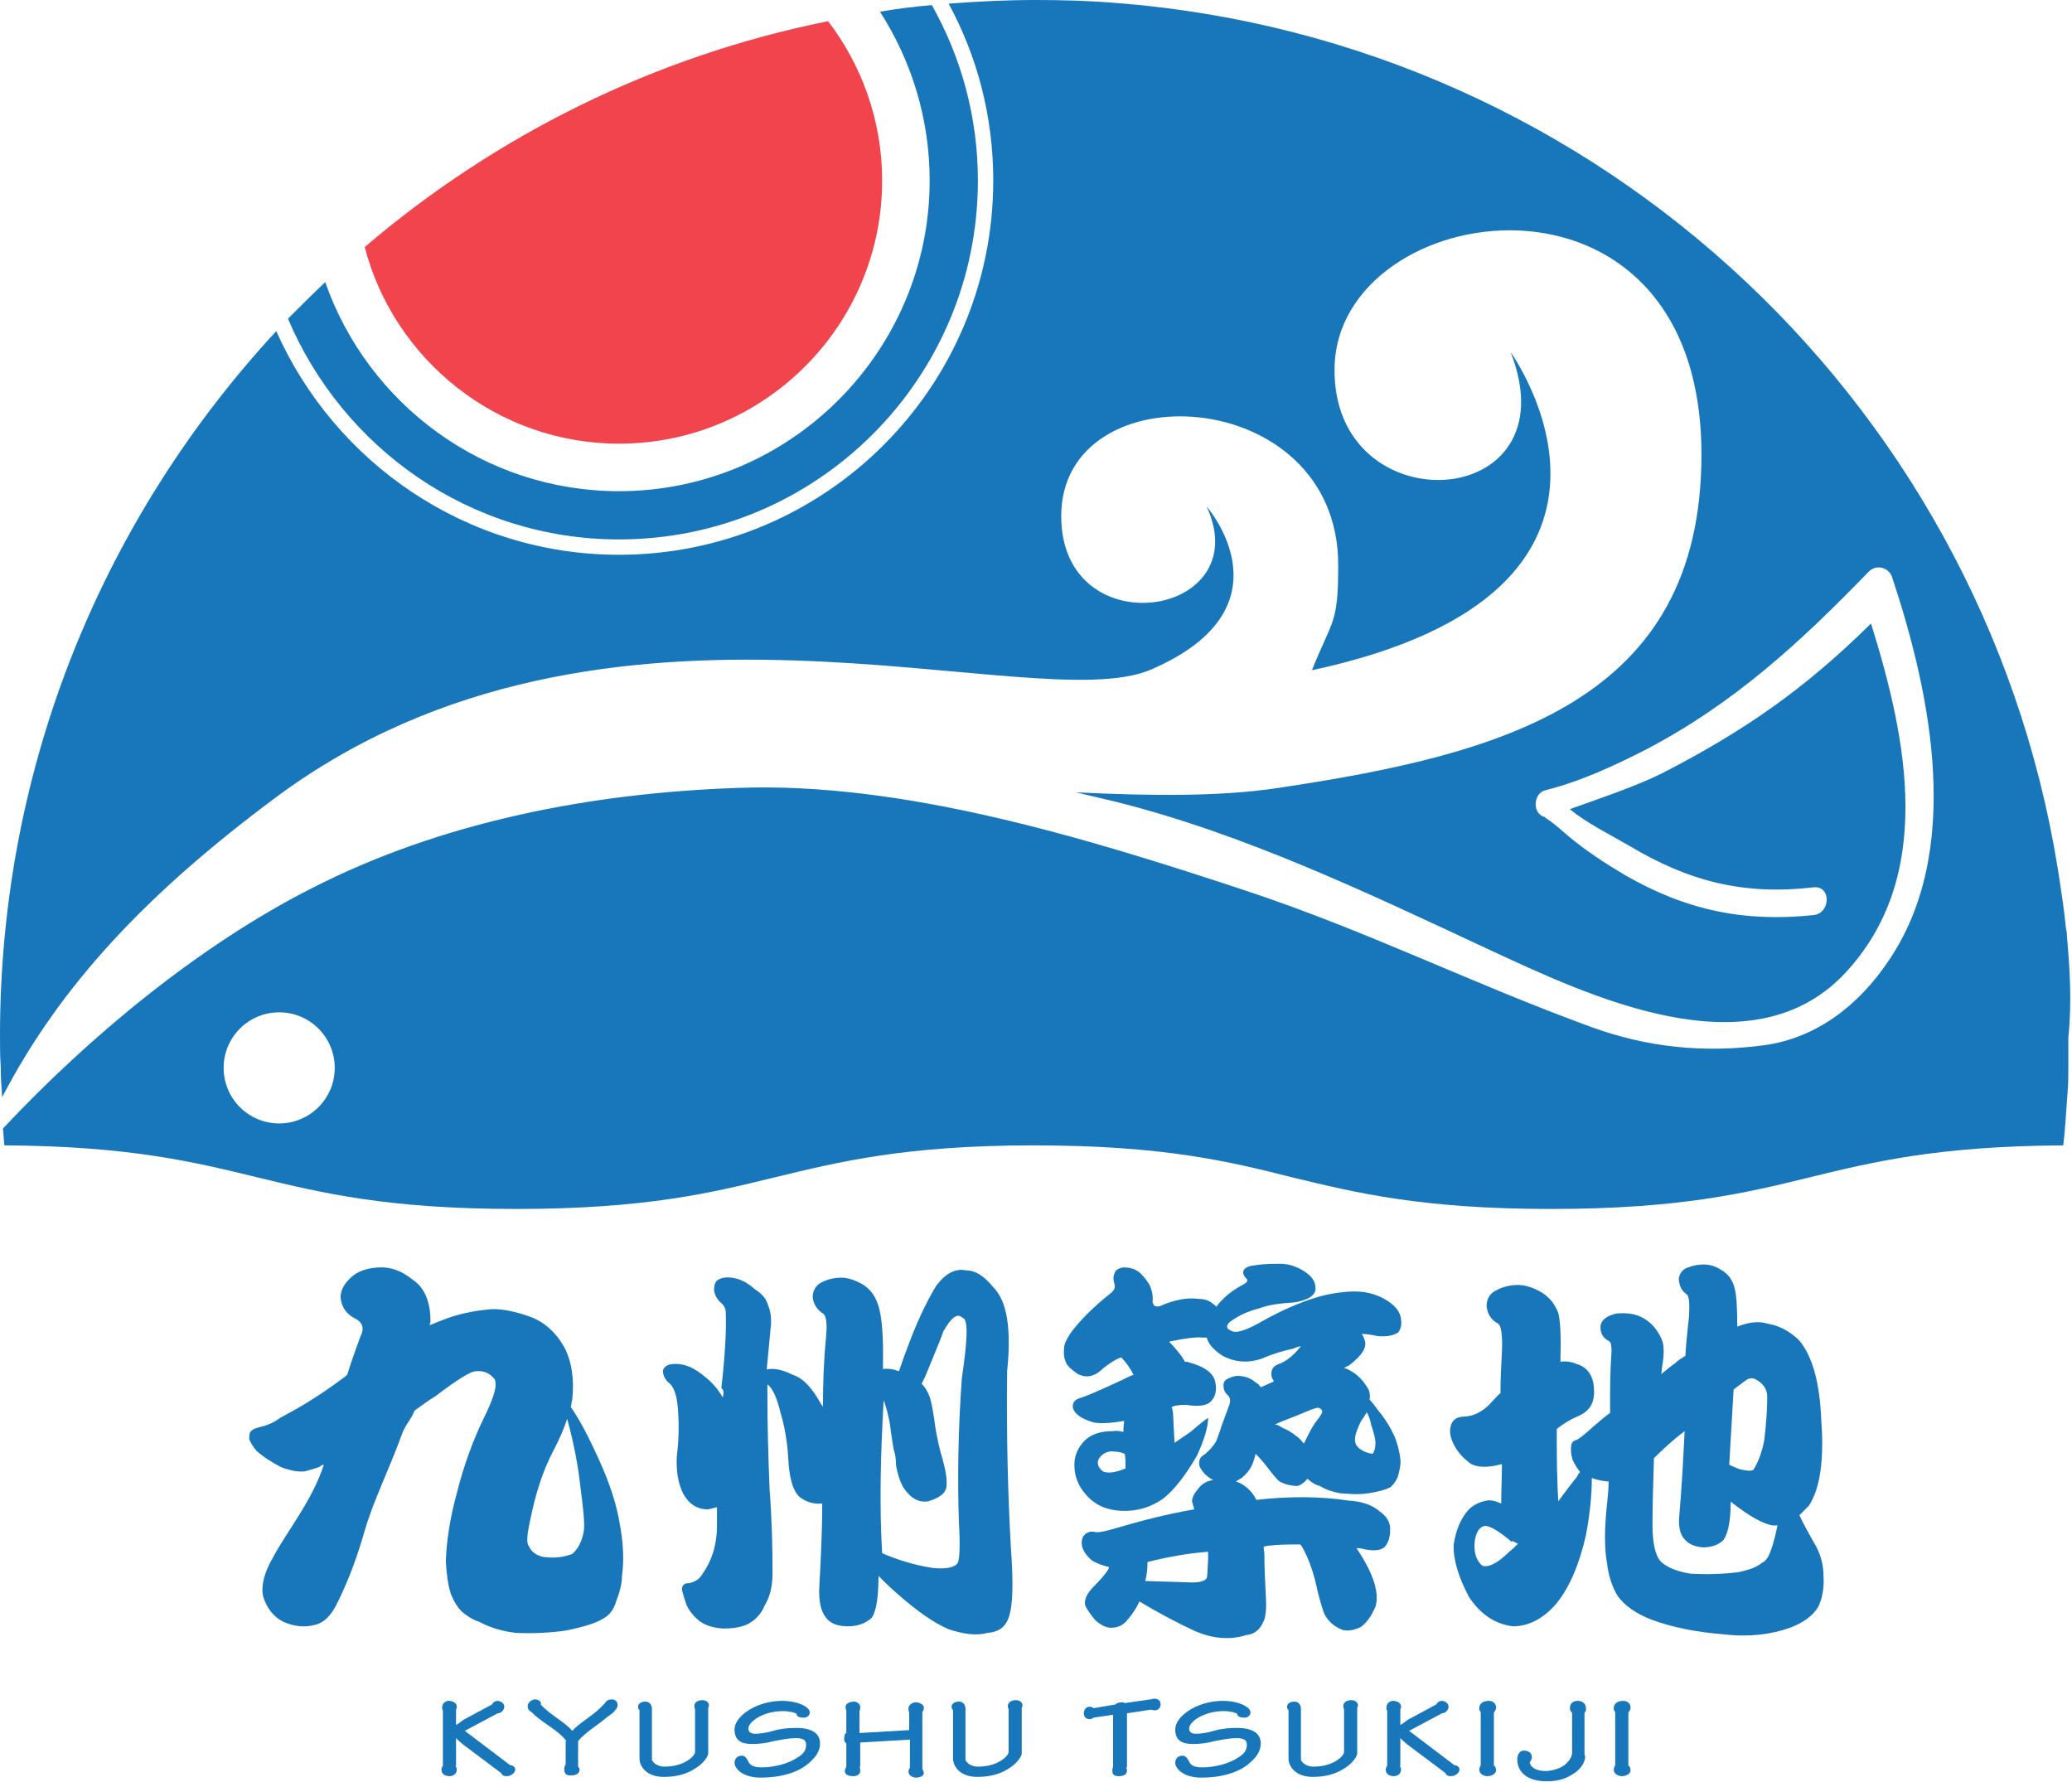
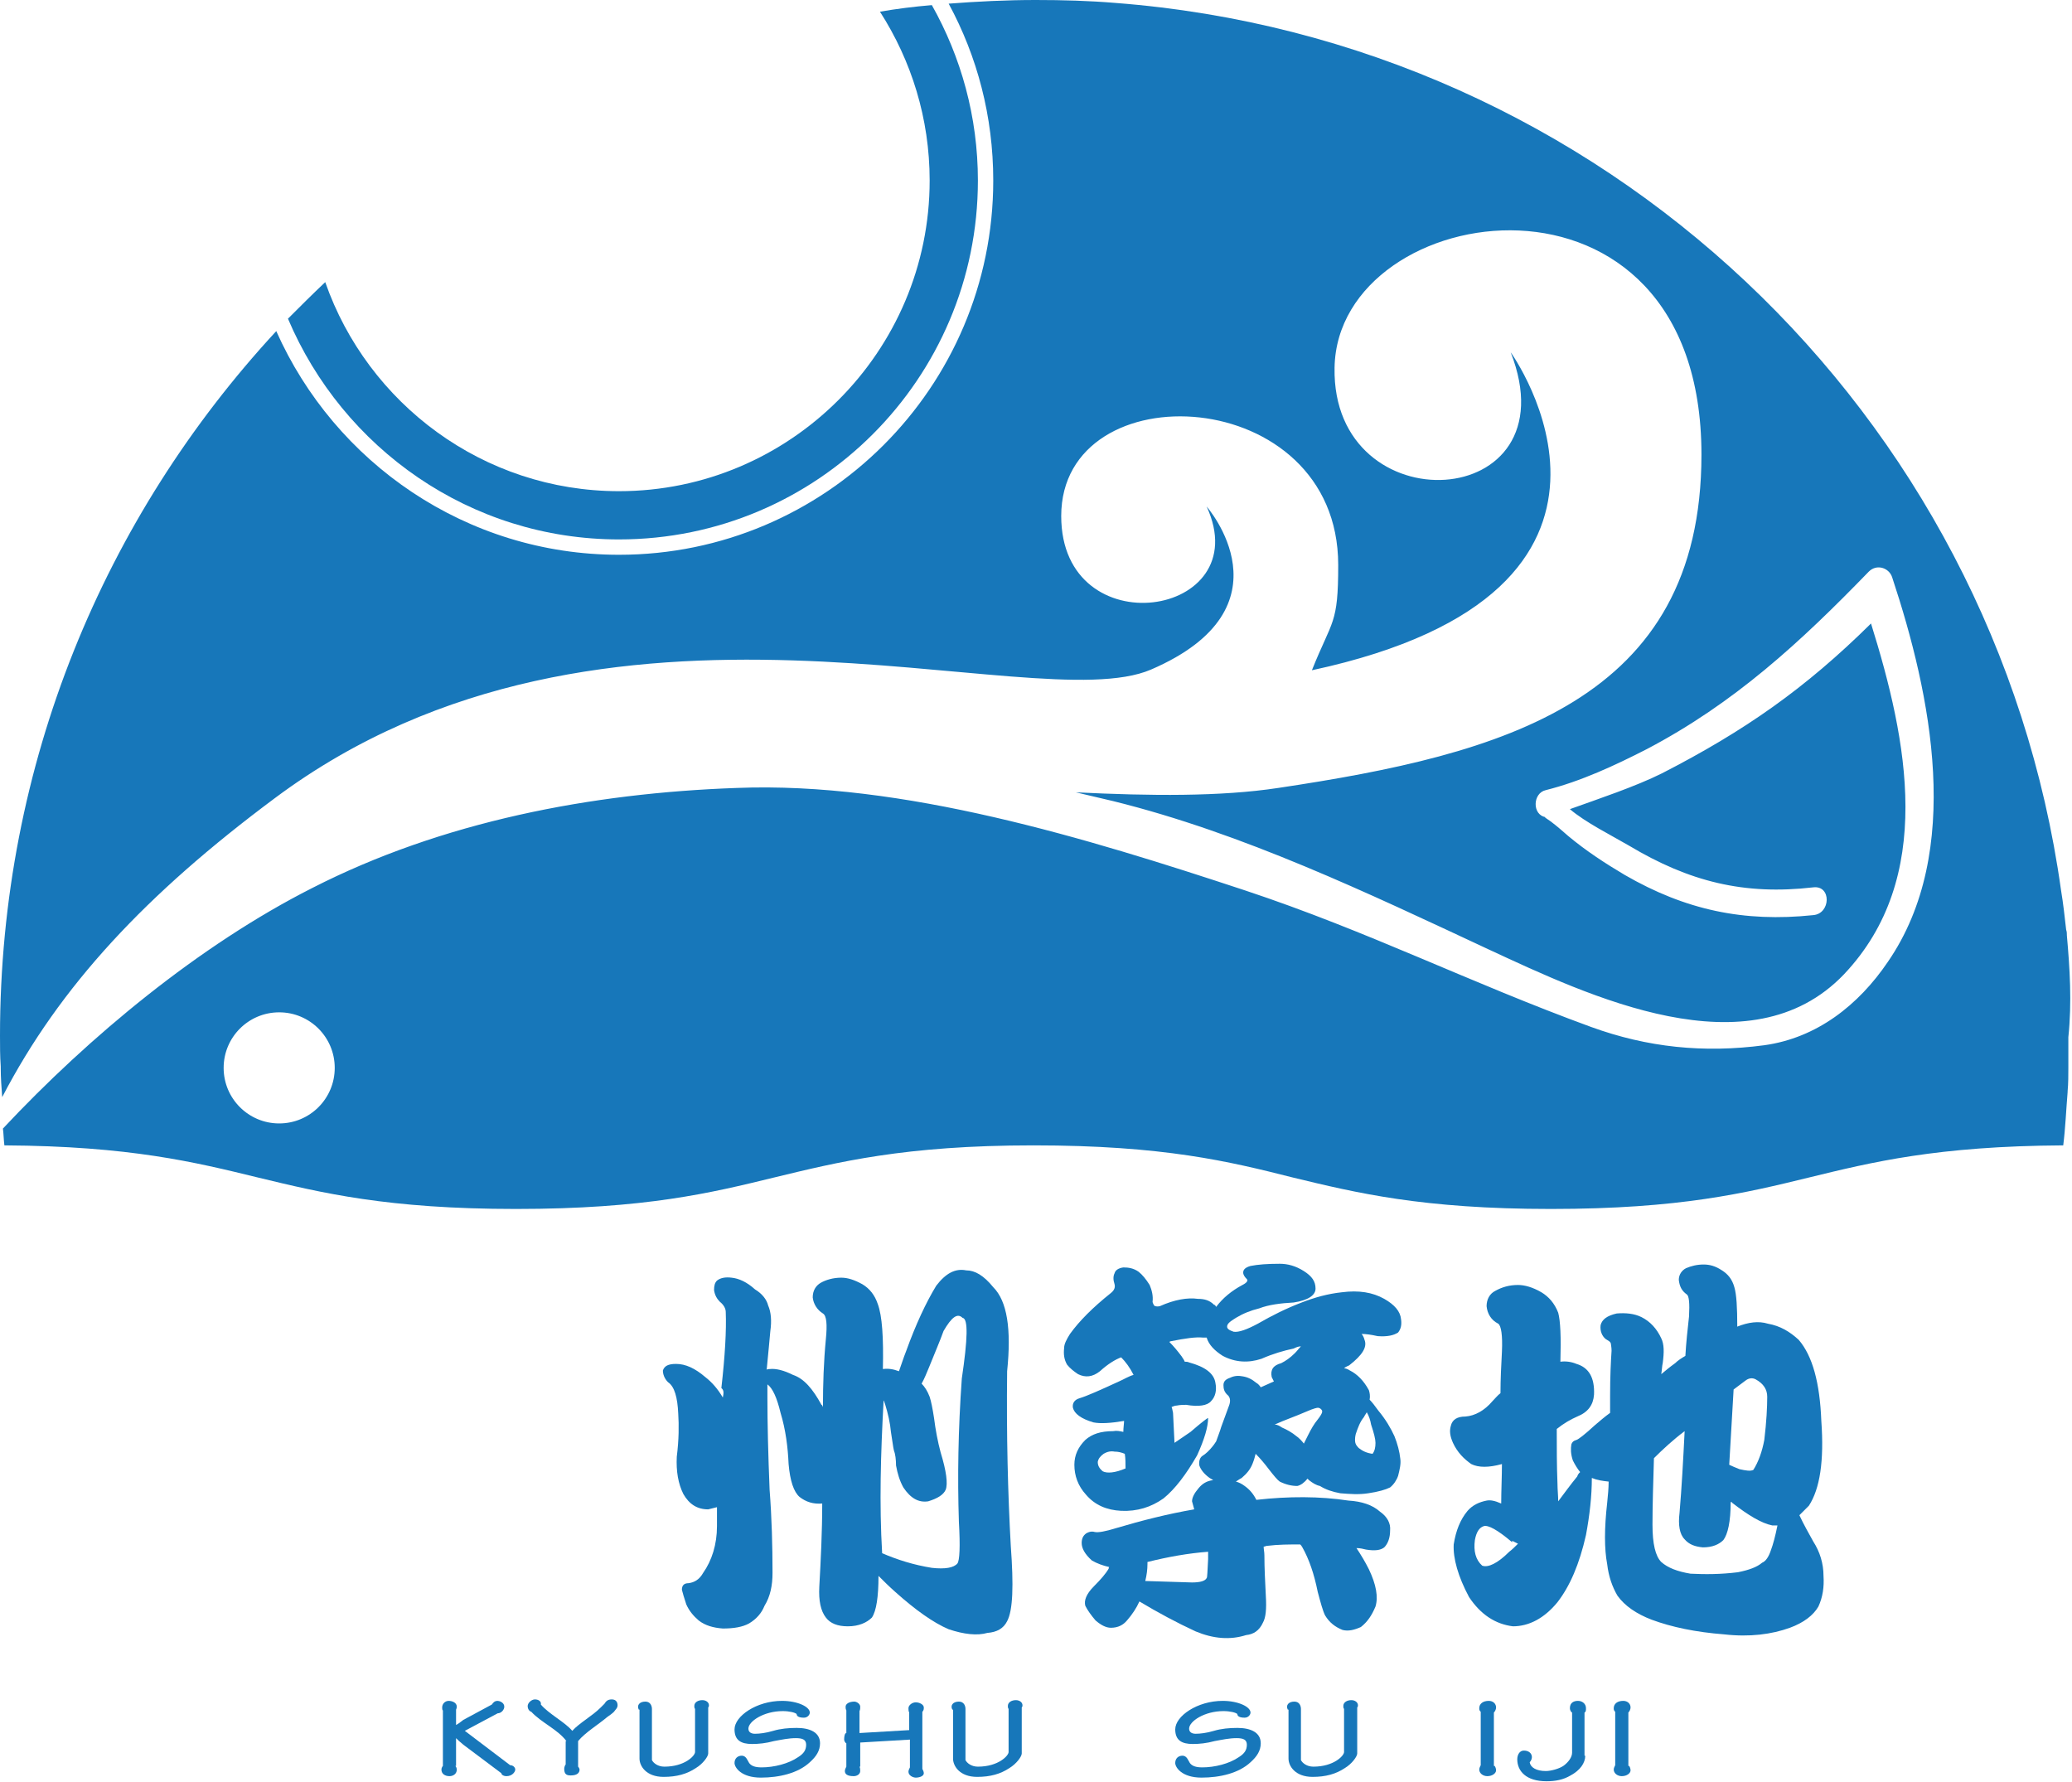
<svg xmlns="http://www.w3.org/2000/svg" version="1.1" id="logo" x="0px" y="0px" viewBox="0 0 283.5 243.8" enable-background="new 0 0 283.5 243.8" xml:space="preserve" preserveAspectRatio="none" width="150" height="129">
  <path fill="#1777BA" d="M84.7,73.8c27.1,0,49.1-22,49.1-49.1c0-8.7-2.3-16.9-6.3-24c-2.4,0.2-4.8,0.5-7.1,0.9  c4.3,6.7,6.8,14.6,6.8,23.1c0,23.4-19.1,42.5-42.5,42.5c-18.6,0-34.4-12-40.2-28.6c-1.7,1.6-3.4,3.3-5.1,5  C46.9,61.3,64.3,73.8,84.7,73.8z" />
  <path fill="#1777BA" d="M282.8,128c0-0.3,0-0.5-0.1-0.8c-0.2-1.8-0.4-3.6-0.7-5.4C272.9,56.5,219.2,5.5,152.6,0.4  C149,0.1,145.4,0,141.7,0c-4,0-8,0.2-11.9,0.5c3.9,7.2,6.1,15.4,6.1,24.2c0,28.3-23,51.2-51.2,51.2c-20.9,0-38.9-12.6-46.9-30.6  C14.3,70.7,0,104.5,0,141.7v0c0,1.4,0,2.8,0.1,4.2c0,0.1,0,0.2,0,0.2c0,1.3,0.1,2.7,0.2,4c0,0,0,0,0,0c7.9-15.2,19.7-27.8,37.3-40.9  c45.3-33.8,103.7-10.6,119.9-17.6c19.7-8.5,7.6-22.3,7.6-22.3c7,15.2-19.9,19.3-19.9,1.3c0-20,37.9-18.2,37.9,6.7  c0,8.2-0.8,7.4-3.6,14.4c50.7-10.9,27.2-43.5,27.2-43.5c8.6,22-24.5,23.8-24.1,2.1c0.4-23.3,50.2-30.7,50.2,11.9  c0,33.8-27.2,41-57.9,45.6c-7.9,1.2-17.5,1.1-27.7,0.6c1.7,0.4,3.4,0.8,5.1,1.2c17.8,4.4,34.9,12.6,51.4,20.3  c13.6,6.3,35.7,16.9,48.6,3.4c12.5-13.2,8.7-32,3.7-48c-9,8.9-17.3,14.7-28.6,20.5c-3.6,1.8-8.7,3.5-12.6,4.9c2.1,1.8,5.7,3.6,8.1,5  c8.2,4.9,15.7,6.8,25.2,5.7c2.5-0.3,2.4,3.6,0,3.8c-9.5,1-17.5-0.7-25.8-5.5c-2.7-1.6-5.3-3.3-7.7-5.3c-0.8-0.7-1.6-1.4-2.4-2  c-0.4-0.3-1.1-0.7-0.7-0.6c-1.9-0.3-1.8-3.3,0-3.7c4.8-1.2,9.5-3.4,13.8-5.6c12-6.3,21-14.6,30.4-24.3c1.1-1.1,2.8-0.5,3.2,0.8  c5.3,16,9.8,37.5-0.6,52.6c-4,5.9-9.7,10.4-16.9,11.4c-8.3,1.1-16,0.3-23.7-2.5c-16.7-6.1-30.5-13.1-47.4-18.7  c-21.5-7.1-46.8-14.9-69.5-14c-19.9,0.7-40.3,4.6-58.1,13.7c-15.4,7.8-30.5,20.3-42.3,32.9c0.1,0.8,0.1,1.5,0.2,2.3  c17.2,0.1,26.1,2.3,34.7,4.4c8.7,2.1,17.7,4.3,35.3,4.3c17.7,0,26.7-2.2,35.3-4.3c8.7-2.1,17.8-4.4,35.5-4.4  c17.8,0,26.8,2.2,35.5,4.4c8.7,2.1,17.7,4.3,35.3,4.3c17.7,0,26.7-2.2,35.3-4.3c8.6-2.1,17.5-4.3,34.8-4.4c0.3-2.4,0.4-4.9,0.6-7.3  c0,0,0-0.1,0-0.1c0.1-1.1,0.1-2.2,0.1-3.3c0-0.1,0-0.3,0-0.4c0-1.2,0-2.5,0-3.7c0,0,0,0,0,0C283.5,137.1,283.2,132.5,282.8,128z   M38.2,153.7c-4.2,0-7.6-3.4-7.6-7.6c0-4.2,3.4-7.6,7.6-7.6c4.2,0,7.6,3.4,7.6,7.6C45.8,150.3,42.4,153.7,38.2,153.7z" />
-   <path fill="#F2444D" d="M84.7,60.7c19.8,0,36-16.1,36-36c0-8.2-2.8-15.8-7.4-21.8C89.4,7.7,67.7,18.6,49.9,33.8  C53.9,49.2,68,60.7,84.7,60.7z" />
-   <path fill="#1777BA" d="M55,196.2c0.4-1.2,1.4-2.2,1.7-3.2c1-0.7,1.9-1.4,2.9-2c2.9-2.2,4.8-3.4,5.5-3.4c1-0.1,1.8,0.2,2.4,0.9  c0.2,0.1,0.3,0.4,0.3,0.8c0.1,0.7-0.4,2.3-1.6,4.7c-1.4,2.9-2.7,6.3-3.7,10.3c-0.9,3.3-1.4,6.4-1.5,9.3c0.1,1.8,0.3,3.3,0.7,4.5  c0.4,1,0.9,1.8,1.5,2.4c0.7,0.6,1.5,1.1,2.4,1.4c1.5,0.8,3.2,1.3,5,1.5c2.3,0.1,4.5,0,6.7-0.3c2.5-0.5,4.2-1,5.3-1.7  c0.9-0.5,1.4-1.3,1.7-2.3c0.5-1.3,0.8-2.4,0.8-3.5c0.3-2.1,0.2-4.4-0.3-7.1c-0.4-2.5-1.3-5.4-2.8-8.7c-1.4-3.1-2.7-5.6-3.9-7.3  c0.1-0.4,0.1-0.8,0.2-1c0.3-2.9-0.1-5.3-1.1-7.2c-1.2-2.1-2.8-3.5-4.8-4.2c-1.7-0.6-3.4-1-5-1c-2.6,0.2-4.9,0.7-7.1,1.6  c-0.5,0.2-1,0.4-1.5,0.6c0-0.2,0.1-0.4,0.1-0.5c0-2.7-0.8-4.6-2.4-5.7c-1.5-1.2-3-1.8-4.7-1.7c-1.6,0.1-2.8,0.5-3.7,1.3  c-1,0.9-1.5,1.8-1.5,2.8c0.1,1.3,0.8,2.3,2,2.9c1,0.5,1.3,1.3,0.7,2.5c-0.6,1.6-1.2,3.3-1.8,5.2c-0.2,0.1-0.3,0.3-0.5,0.4  c-3.9,2.9-6.3,4.2-8.7,5.5c-0.8,0.6-1.7,1-2.6,1.2c-0.8,0.2-1.3,0.4-1.5,0.8c-0.1,0.3-0.1,0.6-0.1,0.9c0.2,0.5,0.5,1,1,1.6  c1,0.9,2.2,1.6,3.3,2.2c1.3,0.5,2.4,0.7,3.3,0.6c0.8-0.2,1.4-0.4,2-0.6c0.2-0.2,0.4-0.3,0.6-0.3c-1.5,4.8-5.3,9.5-6.9,12.6  c-1.3,2.2-1.7,4-1.4,5.4c0.5,1.6,1.4,2.8,2.8,3.5c1.4,0.6,2.8,0.8,4.3,0.4c1.3-0.3,2.3-1.4,3.1-3.1c1.3-2.6,2.6-5.9,3.7-9.8  C51.1,205.3,53.3,200.9,55,196.2z M72.5,208.2c0.7-3.6,1.7-6.8,3.1-9.5c0.9-1.7,1.6-3.3,2-4.6c0.9,3.3,1.5,6.4,1.8,9.2  c0.4,3,0.6,5,0.5,6c-0.2,1.4-0.7,2.5-1.6,3.3c-1.3,0.5-2.7,0.6-4,0.4c-0.9-0.2-1.6-0.7-1.9-1.4C72,211.2,72.1,210,72.5,208.2z" />
  <path fill="#1777BA" d="M98.9,191.2c-0.7-1.2-1.5-2.1-2.4-2.8c-1.4-1.2-2.7-1.8-4-1.8c-1.1,0-1.6,0.3-1.8,0.9c0,0.5,0.2,1.1,0.7,1.6  c0.9,0.6,1.3,2.1,1.4,4.3c0.1,1.6,0.1,3.5-0.2,5.9c-0.1,2,0.2,3.7,0.9,5.1c0.8,1.4,1.9,2.1,3.4,2.1c0.4-0.1,0.8-0.2,1.2-0.3v2.6  c0,2.5-0.7,4.7-1.9,6.4c-0.5,0.9-1.2,1.3-2,1.4c-0.6,0-0.9,0.3-0.9,0.9c0.1,0.4,0.3,1.1,0.6,2c0.4,0.9,1,1.6,1.7,2.2  c0.9,0.7,2,1,3.3,1.1c1.5,0,2.7-0.2,3.6-0.7c1-0.6,1.7-1.4,2.1-2.4c0.8-1.3,1.1-2.8,1.1-4.5c0-3.7-0.1-7.5-0.4-11.4  c-0.2-4.9-0.3-9.1-0.3-12.6c0-0.7,0-1.3,0-1.8c0.7,0.5,1.3,1.8,1.8,3.9c0.7,2.3,1,4.7,1.1,7c0.2,2.3,0.7,3.8,1.5,4.5  c0.9,0.7,1.9,1,3.1,0.9c0,3.9-0.2,7.8-0.4,11.4c-0.1,1.9,0.2,3.3,0.9,4.2c0.6,0.8,1.6,1.2,3,1.2c1.5,0,2.6-0.5,3.3-1.2  c0.6-0.9,0.9-2.8,0.9-5.7c0.7,0.7,1.4,1.4,2.3,2.2c2.8,2.5,5.2,4.2,7.3,5.1c2.1,0.7,3.9,0.9,5.3,0.5c1.3-0.1,2.2-0.6,2.7-1.6  c0.8-1.5,0.9-4.9,0.5-10.3c-0.4-7.2-0.6-15.1-0.5-23.9c0.6-5.8,0-9.6-1.9-11.5c-1.3-1.6-2.5-2.3-3.7-2.3c-1.5-0.3-2.8,0.4-4.1,2.1  c-1.4,2.3-2.8,5.3-4.1,8.9c-0.4,1-0.7,2-1,2.8c-0.8-0.3-1.5-0.4-2.2-0.3c0.1-4.3-0.1-7.3-0.7-8.9c-0.4-1.2-1.1-2.1-2.1-2.7  c-1.1-0.6-2-0.9-2.9-0.9c-1.1,0-2.1,0.3-2.8,0.7c-0.7,0.4-1.1,1.1-1.1,2c0.1,0.9,0.6,1.7,1.4,2.2c0.5,0.3,0.6,1.5,0.4,3.5  c-0.3,3.1-0.4,6.2-0.4,9.3c-0.1-0.2-0.1-0.3-0.2-0.3c-1.2-2.2-2.4-3.6-3.9-4.1c-1.2-0.6-2.3-0.9-3.2-0.8c-0.2,0-0.3,0-0.4,0.1  c0.2-2.2,0.4-4,0.5-5.3c0.2-1.4,0.1-2.6-0.3-3.5c-0.2-0.8-0.8-1.6-1.8-2.2c-1.1-1-2.2-1.5-3.2-1.6c-0.8-0.1-1.5,0-2,0.4  c-0.3,0.3-0.4,0.7-0.4,1.3c0.1,0.7,0.4,1.2,0.8,1.6c0.5,0.4,0.8,0.9,0.8,1.4c0.1,2.5-0.1,6-0.6,10.4C99.1,190.2,99,190.7,98.9,191.2  z M120.9,191.6c0.1,0.1,0.1,0.3,0.2,0.5c0.4,1.3,0.7,2.6,0.8,3.8c0.2,1.2,0.3,2.1,0.4,2.5c0.2,0.5,0.3,1.3,0.3,2.1  c0.2,1.1,0.5,2.1,1,3c1,1.5,2.1,2.1,3.4,1.9c1.3-0.4,2.1-0.9,2.4-1.6c0.3-0.8,0.1-2.5-0.7-5.1c-0.4-1.5-0.7-3.1-0.9-4.7  c-0.2-1.3-0.4-2.3-0.6-2.9c-0.3-0.8-0.7-1.4-1.1-1.8c0.4-0.7,0.7-1.5,1-2.2c0.8-2,1.5-3.6,2-5c1.1-1.9,1.9-2.5,2.6-1.8  c0.8,0.1,0.7,2.9-0.1,8.3c-0.5,7-0.6,13.5-0.4,19.6c0.2,3.4,0.1,5.3-0.2,5.7c-0.5,0.6-1.7,0.8-3.5,0.6c-2.5-0.4-4.7-1.1-6.8-2  C120.3,205.8,120.5,198.9,120.9,191.6z" />
  <path fill="#1777BA" d="M146.4,182.5c-0.5,0.8-0.8,1.4-0.8,1.9c-0.1,0.9,0,1.6,0.4,2.3c0.4,0.5,0.9,0.9,1.5,1.3c1,0.5,2,0.4,3-0.4  c1.1-1,2.1-1.6,2.9-1.9c0.6,0.6,1.2,1.4,1.7,2.4c-0.7,0.2-1.3,0.6-2,0.9c-2.6,1.2-4.4,2-5.4,2.3c-0.7,0.2-1,0.7-0.9,1.3  c0.2,0.8,1.1,1.5,2.8,2c1,0.2,2.4,0.1,4.2-0.2c0,0.4-0.1,0.9-0.1,1.5c-0.5-0.1-0.9-0.2-1.4-0.1c-1.7,0-2.9,0.4-3.8,1.2  c-1,1-1.5,2.1-1.5,3.4c0,1.5,0.5,2.9,1.6,4.1c1.2,1.4,2.8,2.1,4.8,2.2c2.2,0.1,4.1-0.5,5.8-1.7c1.6-1.3,3.1-3.3,4.6-5.9  c1-2.2,1.5-3.9,1.5-5.1c-0.1,0-0.9,0.6-2.4,1.9l-2.2,1.5l-0.2-4.1c-0.1-0.4-0.1-0.6-0.2-0.8c0.2-0.1,0.5-0.2,0.7-0.2  c0.5-0.1,1-0.1,1.3-0.1c1.7,0.3,2.9,0.1,3.4-0.5c0.6-0.6,0.8-1.5,0.6-2.5c-0.2-1.3-1.4-2.2-3.6-2.8c-0.2-0.1-0.4-0.1-0.6-0.1  c-0.1-0.3-0.3-0.5-0.4-0.7c-0.6-0.8-1.1-1.4-1.7-2c0,0,0.1-0.1,0.2-0.1c2-0.4,3.4-0.6,4.4-0.5h0.5c0.3,1,1.1,1.8,2.2,2.5  c1.7,0.9,3.5,1,5.3,0.4c1.6-0.7,3-1.1,4.4-1.4c0.4-0.2,0.7-0.3,1-0.3c-0.3,0.3-0.5,0.6-0.8,0.9c-0.7,0.7-1.3,1.1-1.9,1.4  c-1.1,0.3-1.5,0.9-1.3,1.9c0.1,0.2,0.2,0.4,0.3,0.6c-0.7,0.3-1.3,0.6-1.8,0.8c-0.2-0.3-0.4-0.5-0.6-0.6c-0.6-0.5-1.2-0.8-1.9-0.9  c-0.5-0.1-1.1-0.1-1.7,0.2c-0.6,0.2-0.9,0.5-0.9,1c0,0.5,0.1,0.9,0.5,1.3c0.4,0.3,0.5,0.8,0.3,1.4l-1.1,3c-0.2,0.7-0.5,1.4-0.7,2  c-0.2,0.3-0.4,0.6-0.5,0.7c-0.4,0.5-0.9,1-1.4,1.3c-0.3,0.2-0.5,0.7-0.4,1.3c0.2,0.6,0.7,1.2,1.4,1.7l0.5,0.3  c-0.9,0.1-1.5,0.5-2,1.1c-0.6,0.7-0.9,1.3-0.9,1.8c0.1,0.4,0.2,0.7,0.3,1.1c-3.5,0.6-7.1,1.5-10.8,2.6c-1.3,0.4-2.3,0.6-2.8,0.5  c-0.3-0.1-0.7-0.1-1.2,0.2c-0.4,0.3-0.6,0.7-0.6,1.3c0,0.7,0.4,1.5,1.4,2.4c0.7,0.4,1.5,0.7,2.4,0.9c-0.1,0-0.1,0.1-0.1,0.2  c-0.4,0.7-1.1,1.5-2,2.4c-1.1,1.1-1.4,2-1.2,2.7c0.3,0.6,0.8,1.3,1.4,2c0.7,0.6,1.4,1,2.1,1c1,0,1.7-0.4,2.2-1  c0.7-0.8,1.3-1.7,1.7-2.6c2.5,1.5,5.1,2.9,7.7,4.1c2.4,1,4.7,1.2,6.9,0.5c1-0.1,1.8-0.6,2.3-1.7c0.4-0.7,0.5-1.9,0.4-3.6  c-0.1-2-0.2-3.9-0.2-5.6c0-0.5-0.1-0.8-0.1-1.2c0.2,0,0.3-0.1,0.4-0.1c1.6-0.2,3.1-0.2,4.6-0.2c0.1,0.1,0.2,0.2,0.3,0.4  c0.9,1.6,1.6,3.6,2.1,6.1c0.4,1.5,0.7,2.6,1,3.2c0.6,1,1.4,1.6,2.4,2c0.8,0.2,1.6,0,2.5-0.4c0.9-0.7,1.5-1.6,2-2.8  c0.4-1.3,0.1-3-0.9-5.1c-0.5-1-1.1-2-1.7-2.9c0.5,0,0.9,0.1,1.3,0.2c1.2,0.2,2,0.1,2.5-0.3c0.5-0.5,0.8-1.3,0.8-2.3  c0.1-1-0.4-1.9-1.4-2.6c-1-0.9-2.5-1.4-4.3-1.5c-3.9-0.6-8.2-0.6-12.6-0.1c-0.4-0.8-0.9-1.4-1.6-1.9c-0.4-0.3-0.8-0.5-1.2-0.6  c0.3-0.2,0.6-0.4,0.8-0.5c0.7-0.6,1.2-1.2,1.5-2c0.2-0.5,0.3-0.9,0.4-1.3c0.6,0.6,1.2,1.3,1.8,2.1c0.7,0.9,1.2,1.5,1.5,1.7  c0.8,0.4,1.6,0.6,2.4,0.6c0.5-0.1,1-0.5,1.4-1l0.2,0.2c0.5,0.4,1,0.7,1.5,0.8c0.8,0.5,1.7,0.8,2.8,1c1.3,0.1,2.5,0.2,3.8,0  c1.4-0.2,2.4-0.5,3-0.8c0.5-0.4,0.9-1,1.1-1.6c0.2-0.8,0.4-1.6,0.3-2.3c-0.1-1-0.4-2.1-0.8-3.1c-0.5-1.1-1.2-2.3-2.2-3.5  c-0.5-0.7-0.9-1.2-1.2-1.5c0.1-0.5,0-1-0.1-1.3c-0.7-1.3-1.6-2.2-2.6-2.7c-0.3-0.2-0.6-0.3-0.8-0.3c0.2-0.2,0.5-0.3,0.7-0.4  c1.8-1.4,2.5-2.5,2.1-3.5c-0.1-0.4-0.3-0.7-0.4-0.8c0.6,0,1.3,0.1,2.2,0.3c1.3,0.1,2.2-0.1,2.8-0.5c0.4-0.5,0.5-1.1,0.4-1.8  c-0.1-1.1-0.9-2-2.3-2.8c-1.6-0.9-3.5-1.2-5.8-0.9c-1.9,0.2-3.7,0.7-5.5,1.4c-2.1,0.8-4.1,1.8-6,2.9c-1.5,0.8-2.6,1.2-3.3,1.1  c-0.6-0.2-0.9-0.4-0.9-0.7c0-0.4,0.4-0.7,1.2-1.2c1-0.6,2-1,3.2-1.3c1.3-0.5,2.9-0.7,4.7-0.8c2-0.3,3-1,3-1.9c0-1-0.5-1.7-1.6-2.4  c-1.1-0.7-2.2-1-3.3-1c-1.7,0-3,0.1-4,0.3c-0.7,0.2-1,0.5-1,0.9c0,0.3,0.2,0.6,0.5,0.9c0.2,0.2,0,0.5-0.6,0.8  c-1.5,0.8-2.7,1.8-3.6,3c-0.1-0.2-0.2-0.3-0.3-0.3c-0.6-0.6-1.3-0.8-2.2-0.8c-1.4-0.2-3.2,0.1-5.2,1c-0.4,0.1-0.7,0-0.8-0.1  c-0.1-0.2-0.2-0.4-0.2-0.5c0.1-0.8-0.1-1.6-0.4-2.3c-0.5-0.8-1-1.4-1.5-1.8c-0.7-0.5-1.4-0.6-2.1-0.6c-0.7,0.1-1.1,0.4-1.2,0.8  c-0.2,0.4-0.2,0.9,0,1.5c0.1,0.4,0,0.8-0.5,1.2C149.5,178.9,147.7,180.7,146.4,182.5z M150.9,201.3c-0.5-0.4-0.7-0.8-0.7-1.3  c0.1-0.5,0.4-0.8,0.8-1.1c0.5-0.3,1-0.4,1.5-0.3c0.5,0,0.9,0.1,1.4,0.3c0.1,0.6,0.1,1.3,0.1,2C152.6,201.5,151.5,201.6,150.9,201.3z   M165.3,213.3c-0.1,1.7-0.1,2.5-0.2,2.6c-0.2,0.4-0.9,0.6-2,0.6l-6.4-0.2c0.2-0.8,0.3-1.6,0.3-2.3c0-0.2,0-0.3,0-0.3  c2.8-0.7,5.6-1.2,8.3-1.4V213.3z M185.5,196.2c0.3-0.9,0.6-1.7,1.1-2.3c0.2-0.4,0.4-0.6,0.4-0.7c0.3,0.5,0.5,1.1,0.6,1.7  c0.4,1.2,0.6,2,0.6,2.5c0,0.6-0.1,1.1-0.4,1.5c-0.8-0.1-1.4-0.4-1.9-0.8c-0.4-0.4-0.5-0.7-0.5-1.1  C185.4,196.9,185.4,196.6,185.5,196.2z M178.8,193.1c0.9-0.4,1.4-0.5,1.5-0.5c0.3,0,0.5,0.2,0.6,0.4v0.2c0,0.1-0.2,0.5-0.6,1  c-0.5,0.6-0.9,1.3-1.3,2.1c-0.2,0.4-0.4,0.8-0.6,1.2c-0.3-0.4-0.7-0.8-1-1c-0.6-0.5-1.3-0.9-2-1.2c-0.3-0.2-0.6-0.4-1-0.4  C175.7,194.3,177.2,193.8,178.8,193.1z" />
  <path fill="#1777BA" d="M244.9,222.7c1.9-0.7,3.2-1.7,3.9-2.9c0.6-1.3,0.8-2.7,0.7-4.2c0-1.7-0.5-3.3-1.4-4.7  c-0.6-1.1-1.3-2.3-1.9-3.6c0.5-0.5,0.9-0.9,1.3-1.3c1.5-2.3,2.1-6.1,1.7-11.6c-0.2-5.2-1.2-8.9-3.1-11.1c-1.2-1.1-2.5-1.9-4.2-2.2  c-1.3-0.4-2.7-0.2-4.2,0.4c0-2.6-0.1-4.4-0.4-5.4c-0.3-1.1-0.9-1.8-1.7-2.3c-0.9-0.6-1.7-0.8-2.5-0.8c-0.9,0-1.7,0.2-2.4,0.5  c-0.6,0.3-1,0.9-1,1.6c0.1,0.9,0.4,1.5,1.1,2c0.3,0.2,0.4,1.2,0.3,3c-0.2,1.8-0.4,3.6-0.5,5.4c-0.5,0.3-1,0.6-1.4,1  c-0.7,0.5-1.3,1-1.9,1.5c0.1-0.6,0.1-1.1,0.2-1.5c0.2-1.5,0.2-2.6-0.2-3.4c-0.6-1.3-1.5-2.3-2.7-2.9c-1-0.5-2.2-0.6-3.4-0.5  c-1.3,0.3-2,0.8-2.2,1.6c-0.1,0.8,0.2,1.5,0.7,1.9c0.3,0.2,0.6,0.3,0.7,0.6c0,0.1,0.1,0.5,0.1,1c-0.1,1.5-0.2,3.5-0.2,6.1v2.4  c-0.7,0.5-1.4,1.1-2.1,1.7c-1.3,1.2-2.2,1.9-2.5,2c-0.4,0.1-0.6,0.3-0.7,0.6c-0.1,0.6-0.1,1.3,0.2,2.2c0.3,0.6,0.6,1.1,1,1.6  c-0.2,0.2-0.3,0.3-0.4,0.6c-0.9,1.1-1.7,2.2-2.6,3.4c0-0.8-0.1-1.6-0.1-2.4c-0.1-2.5-0.1-5-0.1-7.5c1-0.8,1.9-1.3,2.8-1.7  c1.5-0.6,2.2-1.6,2.3-3c0.1-2.3-0.7-3.7-2.4-4.2c-0.7-0.3-1.5-0.4-2.2-0.3c0.1-3.4,0-5.6-0.3-6.7c-0.5-1.3-1.3-2.2-2.3-2.8  c-1.2-0.7-2.3-1-3.2-1c-1.2,0-2.2,0.3-3.1,0.8c-0.8,0.4-1.2,1.2-1.2,2.1c0.1,1,0.6,1.9,1.6,2.4c0.4,0.3,0.6,1.6,0.5,3.8  c-0.1,1.9-0.2,3.8-0.2,5.7c-0.4,0.3-0.7,0.7-1.1,1.1c-1.1,1.3-2.4,2-3.7,2.1c-1.1,0-1.8,0.4-2,1.3c-0.2,0.7-0.1,1.4,0.3,2.3  c0.6,1.3,1.5,2.2,2.5,2.9c1,0.5,2.4,0.5,4.2,0c0,1.8-0.1,3.6-0.1,5.4c-0.9-0.4-1.5-0.5-2-0.4c-1,0.2-1.9,0.6-2.6,1.4  c-1,1.2-1.6,2.7-1.9,4.6c-0.1,1.9,0.6,4.4,2.1,7.2c1.6,2.4,3.6,3.7,6,4c2.2,0,4.3-1.1,6.1-3.3c1.7-2.2,3-5.2,3.9-9.2  c0.5-2.7,0.8-5.3,0.8-7.8c0.7,0.3,1.4,0.4,2.3,0.5c0,0.9-0.1,1.9-0.2,2.9c-0.4,3.5-0.4,6.3,0,8.4c0.2,1.7,0.7,3.1,1.4,4.3  c1,1.4,2.6,2.5,4.7,3.3c2.7,1,6,1.7,9.9,2C239.4,224,242.4,223.6,244.9,222.7z M206.5,212.3c-1.6,1.6-2.9,2.2-3.7,1.9  c-0.9-0.8-1.2-2-1-3.5c0.2-1.1,0.6-1.7,1.2-1.9c0.6-0.2,1.9,0.5,3.9,2.2v-0.2l0.8,0.4C207.3,211.6,206.9,212,206.5,212.3z   M237.2,190.1c0.5-0.4,1.1-0.8,1.6-1.2c0.5-0.4,1-0.4,1.4-0.2c1.1,0.6,1.6,1.4,1.6,2.4c0,1.4-0.1,3.4-0.4,5.9  c-0.3,1.6-0.8,3-1.5,4.1c-0.4,0.2-1,0.1-1.9-0.1c-0.5-0.2-1-0.4-1.4-0.6C236.8,197.1,237,193.7,237.2,190.1z M231.3,215.3  c-1.8-0.3-3.1-0.8-4-1.6c-0.8-0.8-1.2-2.5-1.2-5.1c0-2.7,0.1-5.7,0.2-9.1c1.2-1.2,2.6-2.5,4.2-3.7c-0.2,4-0.4,7.7-0.7,11.2  c-0.2,1.6,0,2.9,0.7,3.6c0.6,0.7,1.4,1,2.5,1.1c1.3,0,2.2-0.4,2.8-1c0.6-0.8,1-2.5,1-5.2c0.1,0,0.2,0,0.2,0.1c2.2,1.7,4,2.8,5.5,3.1  h0.7c-0.3,1.5-0.6,2.6-0.9,3.4c-0.3,0.9-0.7,1.5-1.2,1.7c-0.7,0.6-1.8,1-3.3,1.3C235.4,215.4,233.3,215.4,231.3,215.3z" />
  <g>
    <path fill="#1777BA" d="M62.3,241.6c0.1,0.1,0.2,0.3,0.2,0.5c0,0.6-0.5,0.9-1,0.9c-0.6,0-1.1-0.3-1.1-0.9c0-0.2,0.1-0.4,0.2-0.5   V234c-0.1,0-0.1-0.3-0.1-0.4c0-0.5,0.4-0.9,0.9-0.9c0.4,0,1.1,0.2,1.1,0.8c0,0.2-0.1,0.4-0.1,0.4v2.1h0c0.2-0.1,0.5-0.3,1-0.7   l3.9-2.1c0.2-0.3,0.4-0.5,0.8-0.5c0.2,0,0.9,0.2,0.9,0.8c0,0.4-0.4,0.9-0.9,0.9l-4.5,2.4l6.2,4.7c0.4,0,0.7,0.3,0.7,0.6   c0,0.3-0.4,0.9-1.2,0.9c-0.4,0-0.7-0.2-0.7-0.4l-5.2-3.9c-0.5-0.4-0.8-0.7-1-0.9h0V241.6z" />
    <path fill="#1777BA" d="M77.5,238.2c-1.2-1.6-3.4-2.5-4.8-4c-0.3-0.1-0.5-0.4-0.5-0.8c0-0.4,0.5-0.9,1-0.9c0.5,0,0.9,0.3,0.8,0.7   c1.1,1.3,3.3,2.4,4.3,3.6h0c1-1.1,2.7-2,3.9-3.2c0.2-0.2,0.3-0.3,0.5-0.5c0.2-0.3,0.4-0.6,1-0.6c0.6,0,0.8,0.4,0.8,0.8   c0,0.4-0.3,0.6-0.5,0.9c-0.2,0.2-0.6,0.5-0.9,0.7c-1.3,1.1-3,2.1-4,3.3v3.5c0.1,0.1,0.2,0.3,0.2,0.4c0,0.5-0.4,0.8-1.2,0.8   c-0.5,0-0.9-0.1-0.9-0.9c0-0.2,0.1-0.5,0.2-0.6V238.2z" />
    <path fill="#1777BA" d="M87.4,233.9c-0.3-0.6,0.1-1.1,0.9-1.1c0.7,0,0.9,0.6,0.9,1v7c0.2,0.4,0.8,0.9,1.7,0.9c2.8,0,4.2-1.5,4.2-2   v-5.9c-0.1-0.1-0.1-0.3-0.1-0.4c0-0.5,0.5-0.8,1.1-0.8c0.5,0,0.9,0.3,0.9,0.7c0,0.1,0,0.2-0.1,0.3v6.3c0,0.4-0.7,1.4-1.7,2   c-1.2,0.8-2.6,1.2-4.4,1.2c-2.4,0-3.3-1.5-3.3-2.5V233.9z" />
    <path fill="#1777BA" d="M110.8,234.3c0,0.3-0.3,0.7-0.8,0.7c-0.7,0-1-0.2-1-0.5c-0.2-0.2-1-0.4-1.9-0.4c-2.6,0-4.7,1.4-4.7,2.4   c0,0.5,0.4,0.7,0.9,0.7c0.6,0,1.5-0.1,2.5-0.4c1-0.3,2.1-0.4,3.2-0.4c1.8,0,3.2,0.6,3.2,2.1c0,1-0.5,1.8-1.4,2.6   c-1.6,1.5-4.2,2.1-6.7,2.1c-2.7,0-3.6-1.4-3.6-2c0-0.6,0.4-1,1-1c0.6,0,0.8,0.7,1,1c0.3,0.4,0.8,0.6,1.7,0.6c1.7,0,3.7-0.5,5-1.4   c0.8-0.5,1.1-1,1.1-1.7c0-0.7-0.5-0.9-1.4-0.9c-1,0-1.9,0.2-3,0.4c-1.1,0.3-2.1,0.4-3,0.4c-1.5,0-2.4-0.5-2.4-2   c0-1.8,3-3.9,6.5-3.9C109.1,232.7,110.8,233.5,110.8,234.3z" />
    <path fill="#1777BA" d="M117.6,241.7c0.1,0.2,0.1,0.4,0.1,0.6c0,0.4-0.4,0.7-0.9,0.7c-0.9,0-1.2-0.3-1.2-0.7c0-0.2,0.1-0.4,0.2-0.6   v-3.2c-0.1,0-0.3-0.3-0.3-0.5c0-0.5,0.1-0.9,0.3-0.9V234c-0.1-0.2-0.1-0.3-0.1-0.5c0-0.4,0.5-0.7,1.2-0.7c0.3,0,0.8,0.3,0.8,0.7   c0,0.2,0,0.4-0.1,0.6v3l6.8-0.4v-2.4c-0.1-0.2-0.1-0.4-0.1-0.6c0-0.4,0.5-0.8,1-0.8c0.5,0,1.1,0.3,1.1,0.7c0,0.2,0,0.4-0.2,0.6v7.8   c0.1,0.2,0.2,0.4,0.2,0.6c0,0.4-0.6,0.6-1.1,0.6c-0.4,0-1-0.3-1-0.8c0-0.2,0.1-0.4,0.2-0.6V238l-6.8,0.4V241.7z" />
    <path fill="#1777BA" d="M130.3,233.9c-0.3-0.6,0.1-1.1,0.9-1.1c0.7,0,0.9,0.6,0.9,1v7c0.2,0.4,0.8,0.9,1.7,0.9c2.8,0,4.2-1.5,4.2-2   v-5.9c-0.1-0.1-0.1-0.3-0.1-0.4c0-0.5,0.5-0.8,1.1-0.8c0.5,0,0.9,0.3,0.9,0.7c0,0.1,0,0.2-0.1,0.3v6.3c0,0.4-0.7,1.4-1.7,2   c-1.2,0.8-2.6,1.2-4.4,1.2c-2.4,0-3.3-1.5-3.3-2.5V233.9z" />
-     <path fill="#1777BA" d="M154.1,241.8c0,0.1,0.1,0.2,0.1,0.4c0,0.5-0.3,0.8-1.2,0.8c-0.5,0-0.8-0.2-0.8-0.7c0-0.2,0-0.4,0.1-0.6   v-7.1l-2.7,0.4c-0.1,0.1-0.3,0.2-0.5,0.2c-0.5,0-0.8-0.3-0.8-0.8c0-0.5,0.3-0.9,0.8-0.9c0.3,0,0.4,0.1,0.5,0.2l3-0.5   c0.3-0.3,1-0.4,1.3-0.2l3.5-0.5c0.2,0,0.3-0.1,0.5-0.1c0.6,0,0.9,0.3,0.9,0.8c0,0.4-0.3,0.8-0.8,0.8c-0.2,0-0.4-0.1-0.5-0.1   l-3.3,0.5V241.8z" />
    <path fill="#1777BA" d="M171.1,234.3c0,0.3-0.3,0.7-0.8,0.7c-0.7,0-1-0.2-1-0.5c-0.2-0.2-1-0.4-1.9-0.4c-2.6,0-4.7,1.4-4.7,2.4   c0,0.5,0.4,0.7,0.9,0.7c0.6,0,1.5-0.1,2.5-0.4c1-0.3,2.1-0.4,3.2-0.4c1.8,0,3.2,0.6,3.2,2.1c0,1-0.5,1.8-1.4,2.6   c-1.6,1.5-4.2,2.1-6.7,2.1c-2.7,0-3.6-1.4-3.6-2c0-0.6,0.4-1,1-1c0.6,0,0.8,0.7,1,1c0.3,0.4,0.8,0.6,1.7,0.6c1.7,0,3.7-0.5,5-1.4   c0.8-0.5,1.1-1,1.1-1.7c0-0.7-0.5-0.9-1.4-0.9c-1,0-1.9,0.2-3,0.4c-1.1,0.3-2.1,0.4-3,0.4c-1.5,0-2.4-0.5-2.4-2   c0-1.8,3-3.9,6.5-3.9C169.4,232.7,171.1,233.5,171.1,234.3z" />
    <path fill="#1777BA" d="M176.2,233.9c-0.3-0.6,0.1-1.1,0.9-1.1c0.7,0,0.9,0.6,0.9,1v7c0.2,0.4,0.8,0.9,1.7,0.9c2.8,0,4.2-1.5,4.2-2   v-5.9c-0.1-0.1-0.1-0.3-0.1-0.4c0-0.5,0.5-0.8,1.1-0.8c0.5,0,0.9,0.3,0.9,0.7c0,0.1,0,0.2-0.1,0.3v6.3c0,0.4-0.7,1.4-1.7,2   c-1.2,0.8-2.6,1.2-4.4,1.2c-2.4,0-3.3-1.5-3.3-2.5V233.9z" />
-     <path fill="#1777BA" d="M191.5,241.6c0.1,0.1,0.2,0.3,0.2,0.5c0,0.6-0.5,0.9-1,0.9c-0.6,0-1.1-0.3-1.1-0.9c0-0.2,0.1-0.4,0.2-0.5   V234c-0.1,0-0.1-0.3-0.1-0.4c0-0.5,0.4-0.9,0.9-0.9c0.4,0,1.1,0.2,1.1,0.8c0,0.2-0.1,0.4-0.1,0.4v2.1h0c0.2-0.1,0.5-0.3,1-0.7   l3.9-2.1c0.2-0.3,0.4-0.5,0.8-0.5c0.2,0,0.9,0.2,0.9,0.8c0,0.4-0.4,0.9-0.9,0.9l-4.5,2.4l6.2,4.7c0.4,0,0.7,0.3,0.7,0.6   c0,0.3-0.4,0.9-1.2,0.9c-0.4,0-0.7-0.2-0.7-0.4l-5.2-3.9c-0.5-0.4-0.8-0.7-1-0.9h0V241.6z" />
    <path fill="#1777BA" d="M204.5,241.6c0.1,0.1,0.2,0.4,0.2,0.6c0,0.4-0.5,0.8-1.2,0.8c-0.6,0-1.1-0.4-1.1-0.9c0-0.2,0.1-0.4,0.2-0.6   v-7.3c-0.2-0.2-0.2-0.3-0.2-0.5c0-0.6,0.5-1,1.3-1c0.6,0,1,0.4,1,0.9c0,0.2-0.1,0.5-0.3,0.7V241.6z" />
    <path fill="#1777BA" d="M216.9,240.2c0,1-0.7,2-2,2.7c-1,0.6-2.1,0.8-3.3,0.8c-2.8,0-4-1.4-4-3c0-0.6,0.3-1.2,0.9-1.2   c0.7,0,1.1,0.4,1.1,0.9c0,0.2-0.1,0.5-0.3,0.7c0.1,0.7,0.9,1.2,2.2,1.2c0.7,0,1.8-0.3,2.4-0.7c0.7-0.5,1.2-1.2,1.2-1.8v-5.5   c-0.2-0.1-0.3-0.4-0.3-0.6c0-0.8,0.6-1,1.1-1c0.6,0,1.1,0.4,1.1,1c0,0.3,0,0.5-0.2,0.6V240.2z" />
    <path fill="#1777BA" d="M222.9,241.6c0.1,0.1,0.2,0.4,0.2,0.6c0,0.4-0.5,0.8-1.2,0.8c-0.6,0-1.1-0.4-1.1-0.9c0-0.2,0.1-0.4,0.2-0.6   v-7.3c-0.2-0.2-0.2-0.3-0.2-0.5c0-0.6,0.5-1,1.3-1c0.6,0,1,0.4,1,0.9c0,0.2-0.1,0.5-0.3,0.7V241.6z" />
  </g>
</svg>